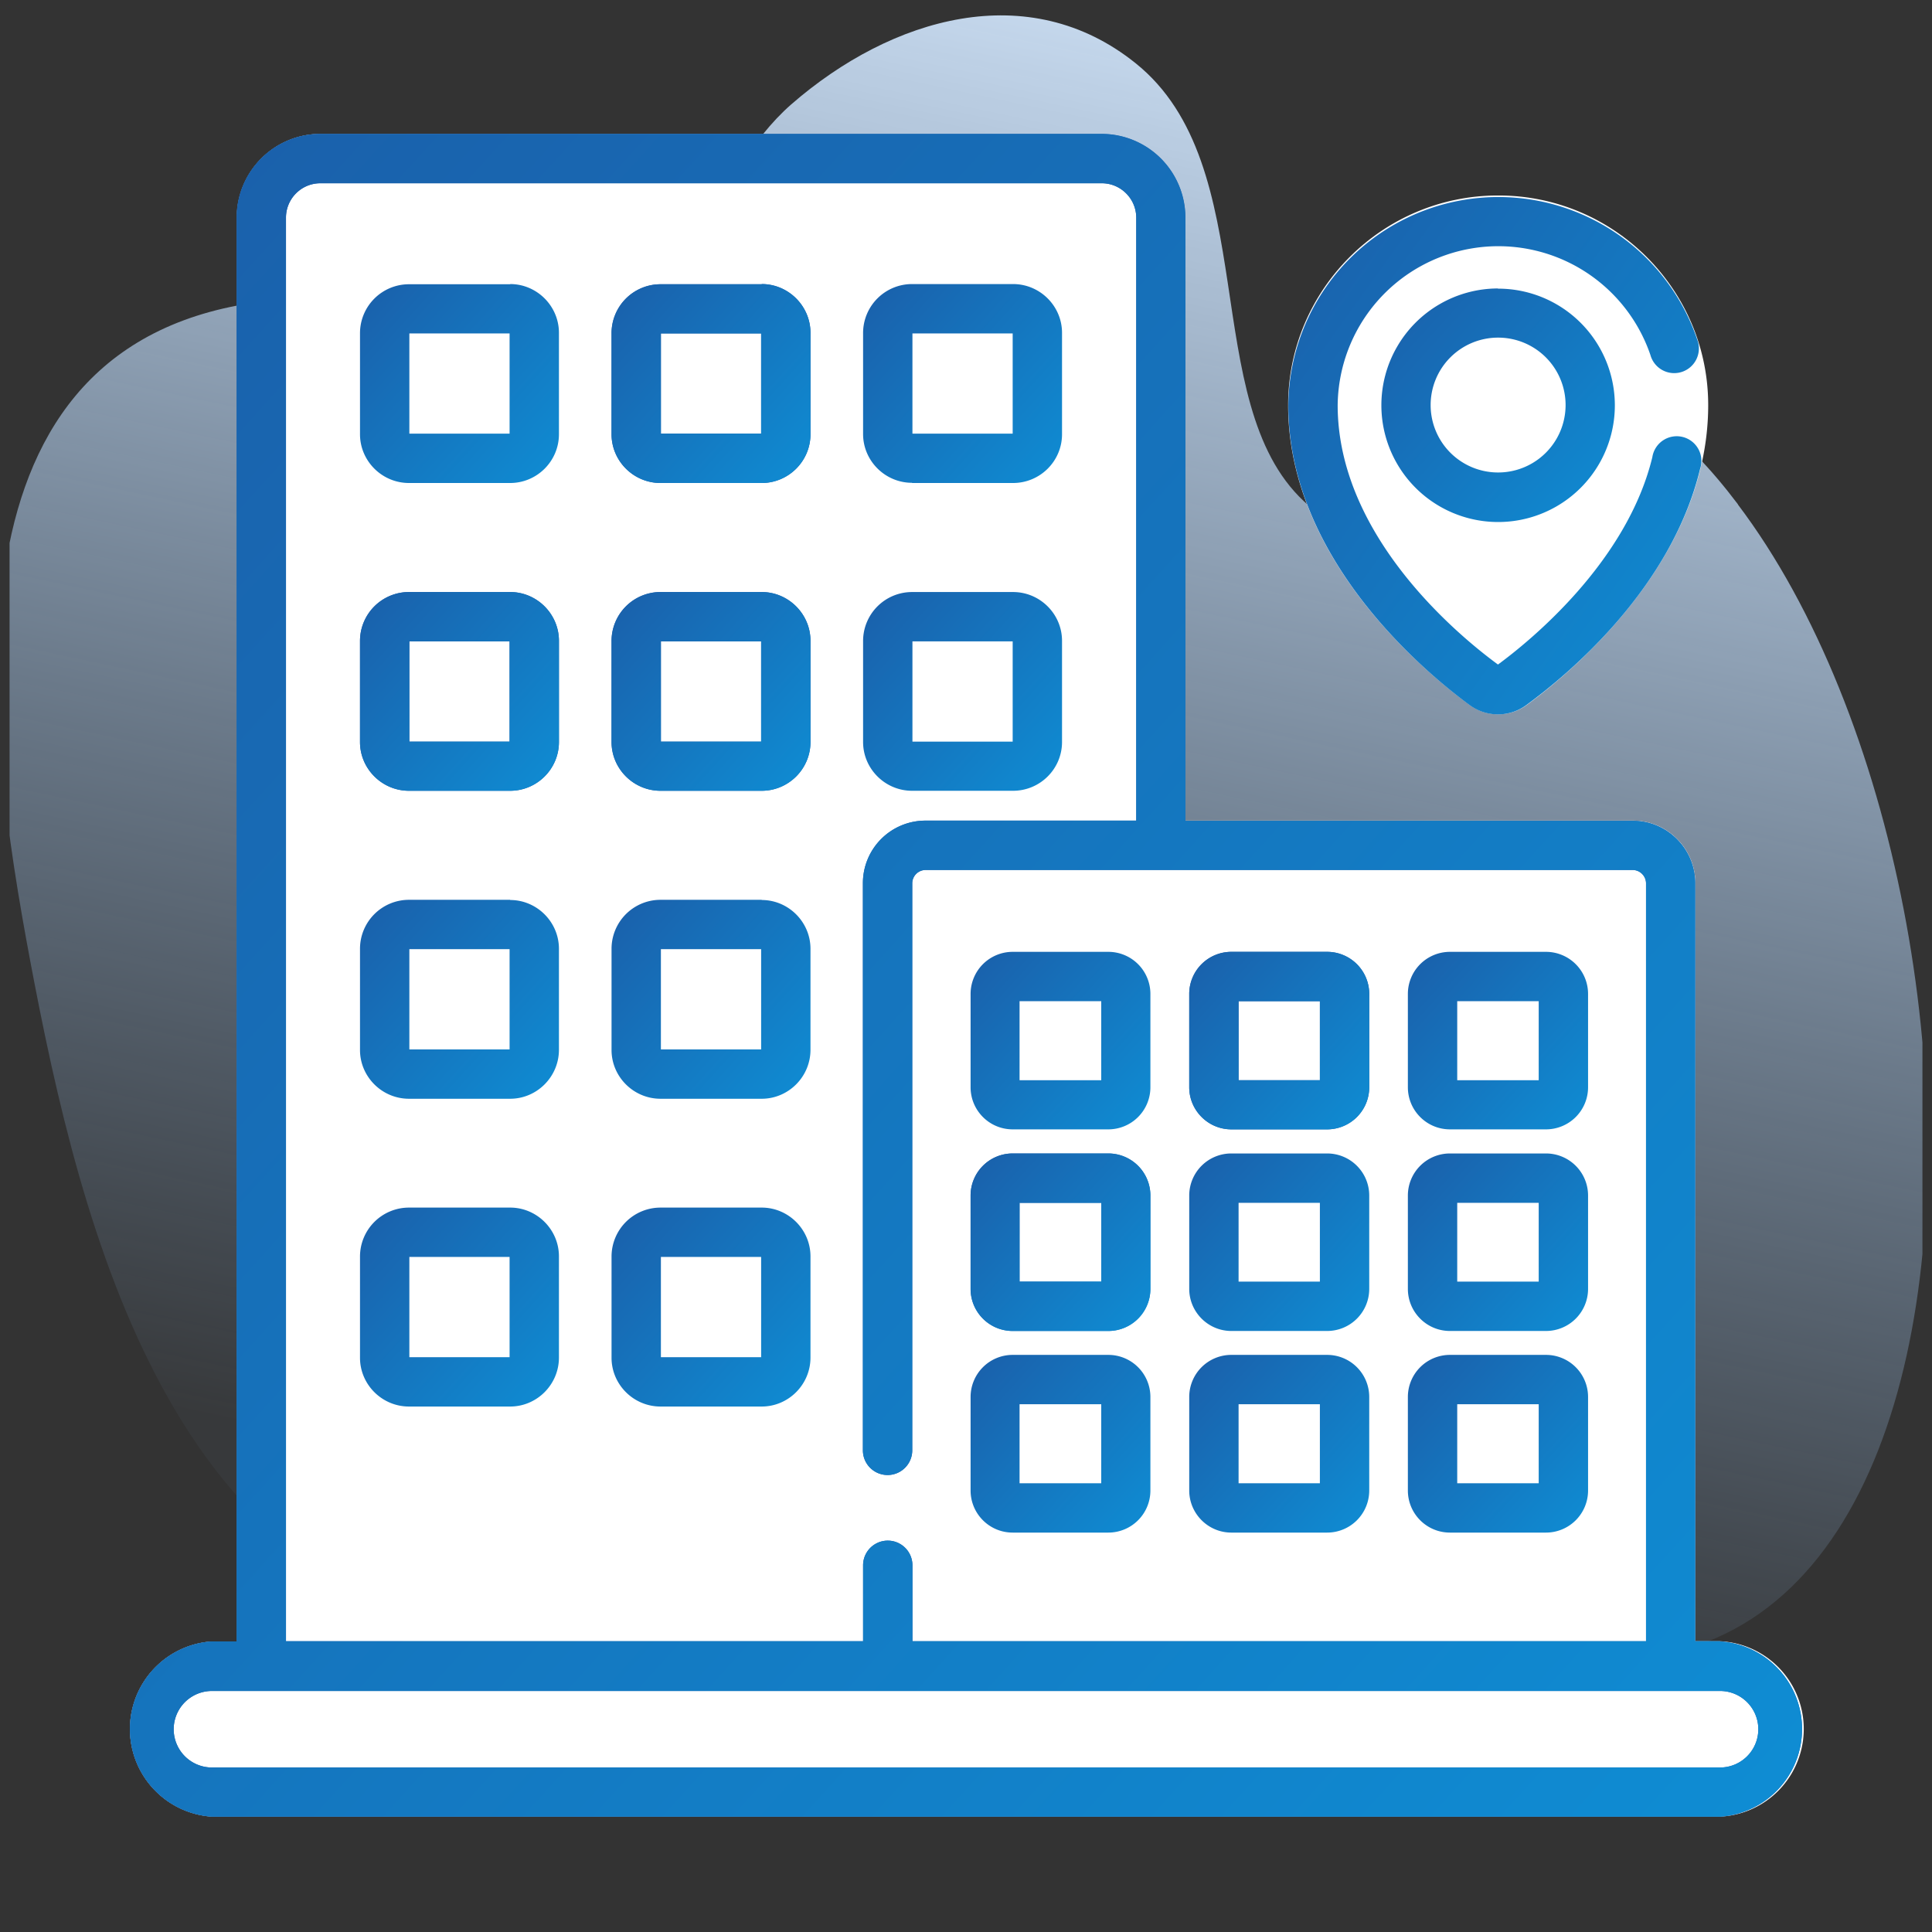
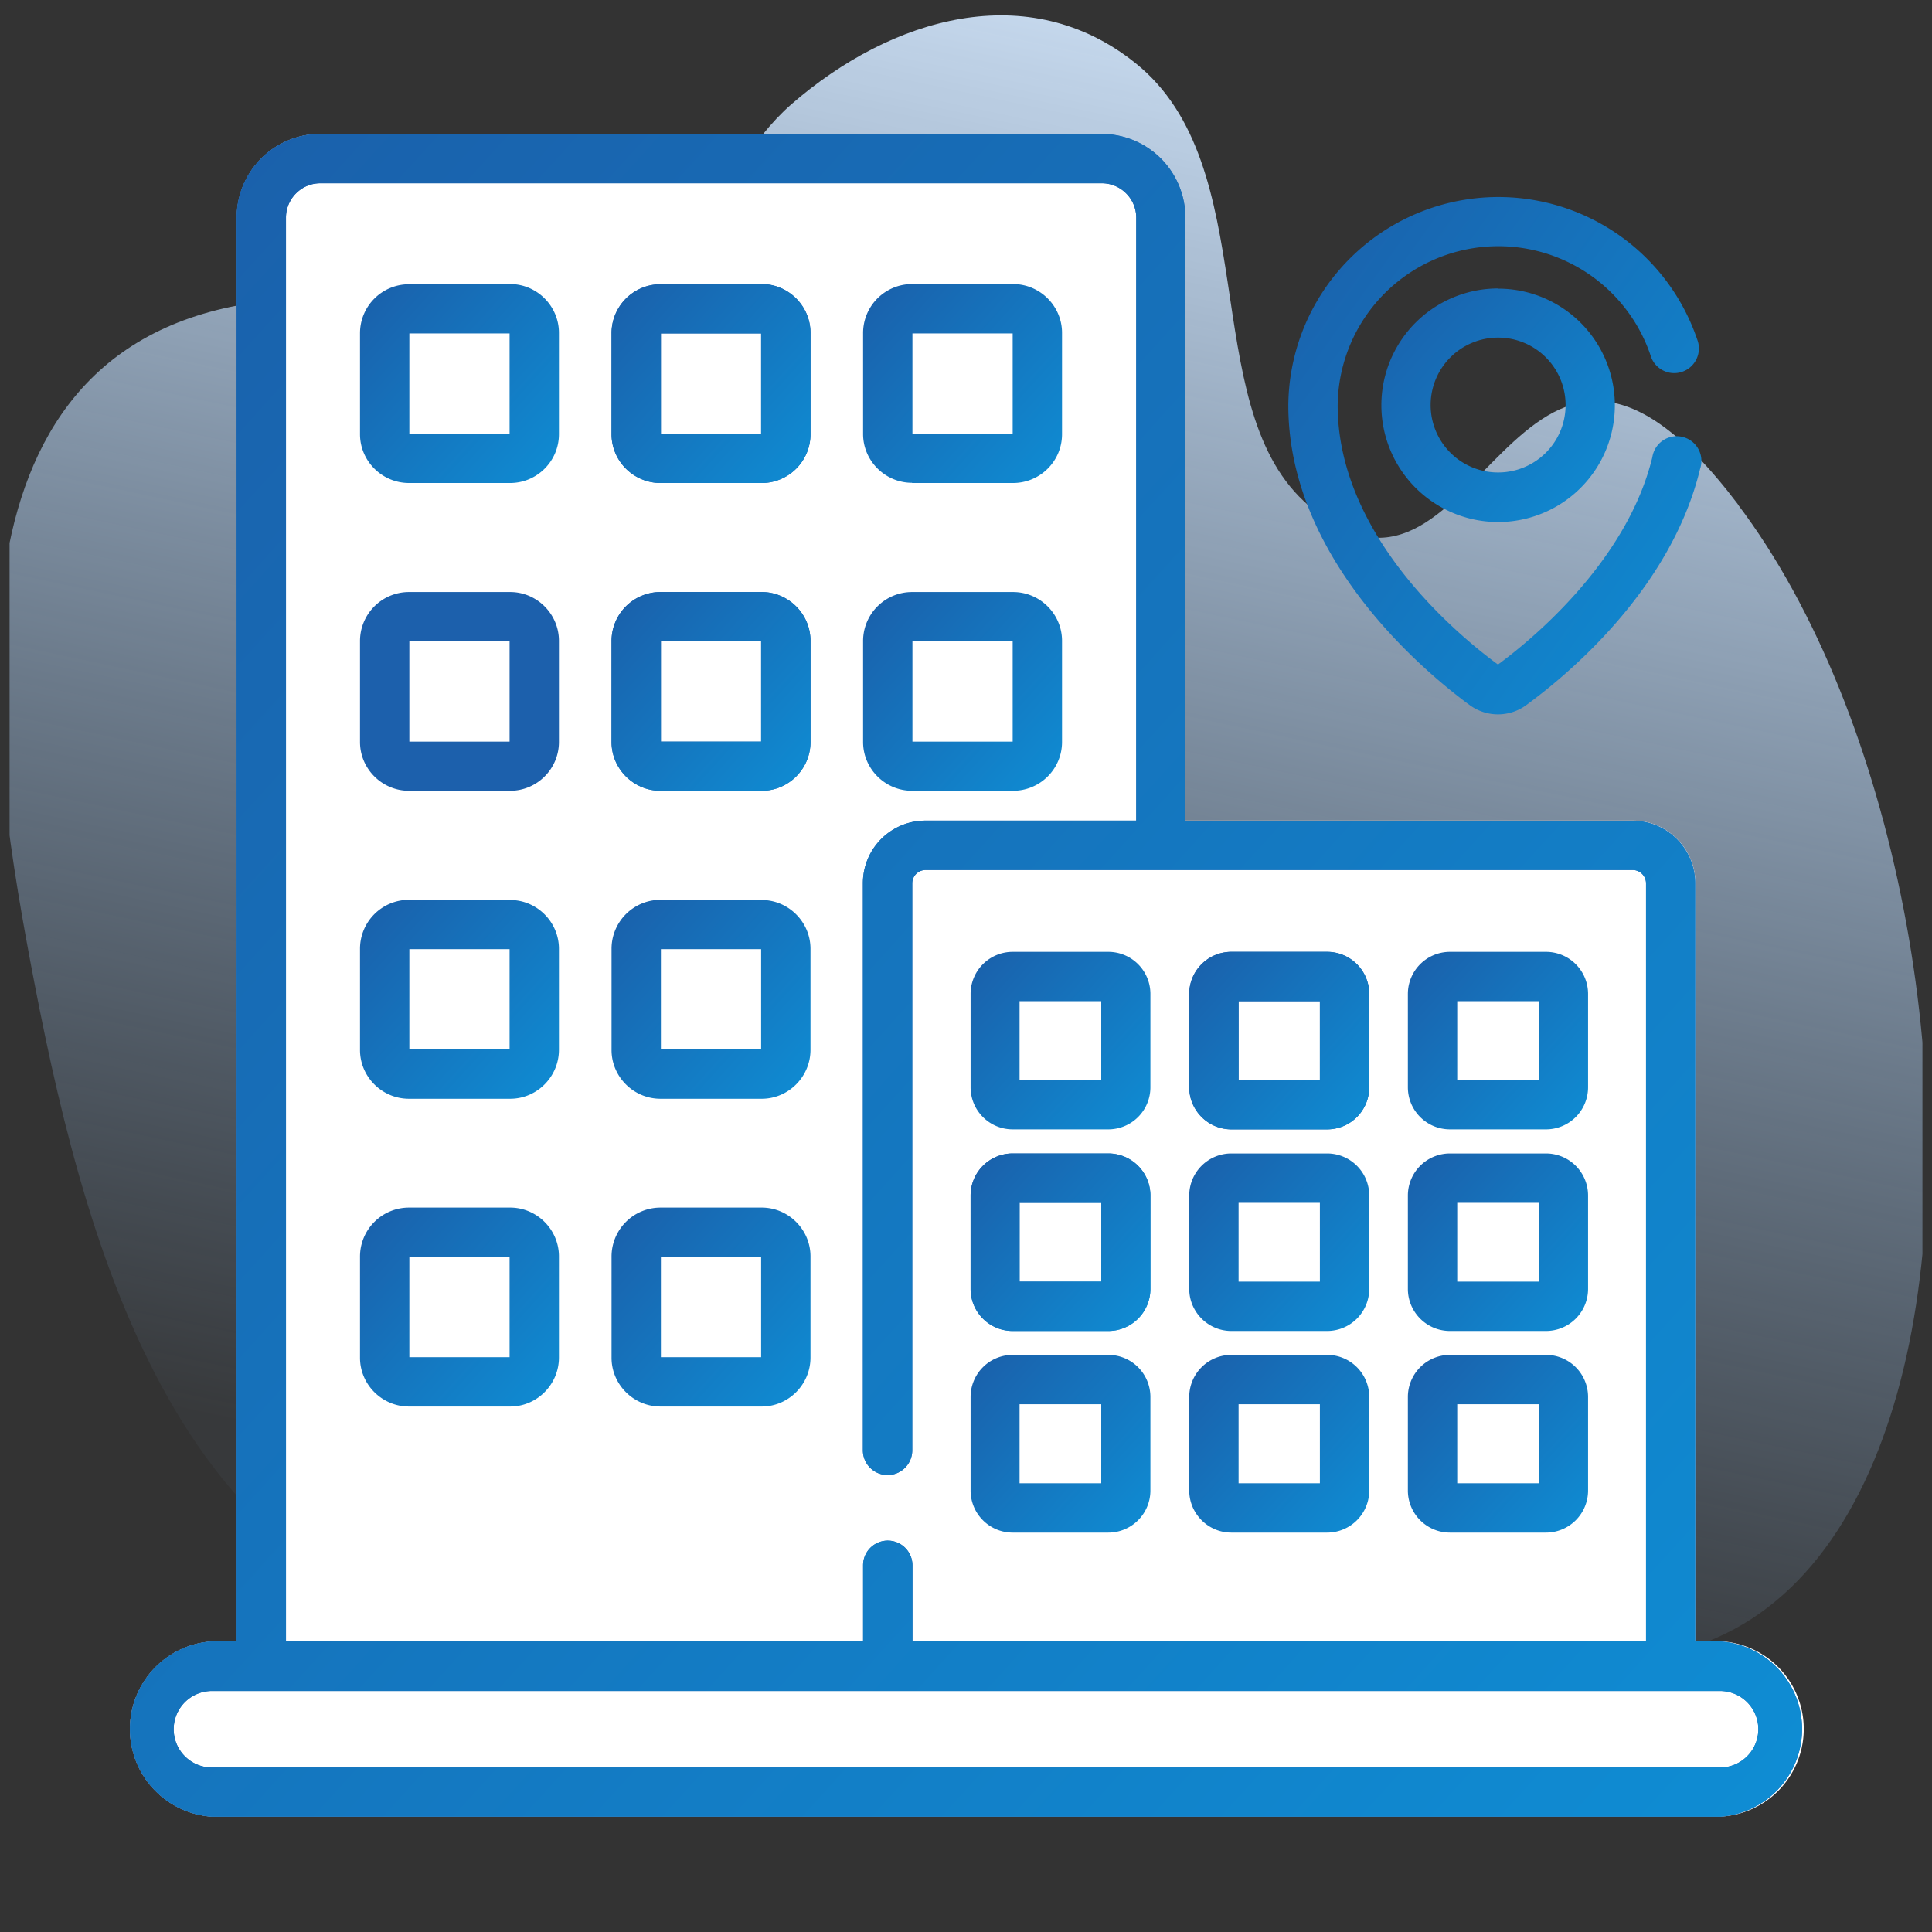
<svg xmlns="http://www.w3.org/2000/svg" width="101" height="101" fill="none">
  <rect width="100%" height="100%" fill="#333333" stroke="none" />
  <g clip-path="url(#clip0)">
    <path d="M90.86 26.37c-11.8-15.6-13.52 8.42-22.7-.17-5.56-5.2-2.1-17.54-8.8-22.9-5.58-4.48-12.74-2.42-18 2.16-4.22 3.7-5.62 11.06-11.1 13.14-5.81 2.19-11.5-3.84-17.84-2.63C-3.87 19.07-.45 39.67 1.8 51.39c2.87 14.88 8.14 33.44 26.08 34.08 18.9.67 21.16-16.96 40.14-4.65 37.44 24.3 39.34-32.62 22.83-54.45z" fill="url(#paint0_linear)" />
    <path d="M88.63 85.8h1.29a4.59 4.59 0 010 9.17H11.08a4.59 4.59 0 010-9.16h1.3V11.37A4.38 4.38 0 0116.73 7H57.6a4.38 4.38 0 014.37 4.37V42.9h23.4c1.8 0 3.26 1.47 3.26 3.27v39.64z" fill="#fff" />
-     <path fill-rule="evenodd" clip-rule="evenodd" d="M78.32 37.34a2.5 2.5 0 01-1.48-.48c-2.23-1.63-9.5-7.56-9.5-15.68 0-6.04 4.93-10.96 10.97-10.96h.03c6.04 0 10.96 4.92 10.96 10.96 0 8.12-7.26 14.05-9.49 15.68a2.5 2.5 0 01-1.49.48z" fill="#fff" />
    <path d="M89.92 85.8h-1.3V46.18c0-1.8-1.46-3.27-3.26-3.27H61.97V11.37A4.38 4.38 0 0057.6 7H16.74a4.38 4.38 0 00-4.37 4.37v74.44h-1.29a4.59 4.59 0 000 9.16h78.84a4.59 4.59 0 000-9.16zM14.95 11.38c0-.99.8-1.8 1.8-1.8H57.6c.99 0 1.8.81 1.8 1.8V42.9H48.38a3.27 3.27 0 00-3.27 3.27v29.65a1.29 1.29 0 102.58 0V46.17a.7.7 0 01.69-.69h36.97c.38 0 .7.31.7.7V85.8H47.7v-3.97a1.29 1.29 0 10-2.58 0v3.97H14.95V11.37zM89.92 92.4H11.08a2 2 0 010-4h78.84a2 2 0 010 4z" fill="#1C60AC" />
    <path d="M89.92 85.8h-1.3V46.18c0-1.8-1.46-3.27-3.26-3.27H61.97V11.37A4.38 4.38 0 0057.6 7H16.74a4.38 4.38 0 00-4.37 4.37v74.44h-1.29a4.59 4.59 0 000 9.16h78.84a4.59 4.59 0 000-9.16zM14.95 11.38c0-.99.8-1.8 1.8-1.8H57.6c.99 0 1.8.81 1.8 1.8V42.9H48.38a3.27 3.27 0 00-3.27 3.27v29.65a1.29 1.29 0 102.58 0V46.17a.7.7 0 01.69-.69h36.97c.38 0 .7.31.7.7V85.8H47.7v-3.97a1.29 1.29 0 10-2.58 0v3.97H14.95V11.37zM89.92 92.4H11.08a2 2 0 010-4h78.84a2 2 0 010 4z" fill="url(#paint1_linear)" />
    <path d="M26.67 14.86h-5.3a2.56 2.56 0 00-2.55 2.55v5.29c0 1.4 1.15 2.55 2.56 2.55h5.29c1.4 0 2.55-1.14 2.55-2.55V17.4c0-1.4-1.15-2.55-2.55-2.55zm-.03 7.81H21.4v-5.24h5.24v5.24z" fill="url(#paint2_linear)" />
    <path d="M39.82 14.86h-5.3a2.56 2.56 0 00-2.55 2.55v5.29c0 1.4 1.15 2.55 2.56 2.55h5.29c1.4 0 2.55-1.14 2.55-2.55V17.4c0-1.4-1.15-2.55-2.55-2.55zm-.03 7.81h-5.24v-5.24h5.24v5.24z" fill="#1C60AC" />
    <path d="M39.82 14.86h-5.3a2.56 2.56 0 00-2.55 2.55v5.29c0 1.4 1.15 2.55 2.56 2.55h5.29c1.4 0 2.55-1.14 2.55-2.55V17.4c0-1.4-1.15-2.55-2.55-2.55zm-.03 7.81h-5.24v-5.24h5.24v5.24z" fill="url(#paint3_linear)" />
    <path d="M47.68 25.25h5.28c1.41 0 2.56-1.14 2.56-2.55V17.4c0-1.4-1.15-2.55-2.56-2.55h-5.28a2.56 2.56 0 00-2.56 2.55v5.29c0 1.4 1.15 2.55 2.56 2.55zm.02-7.82h5.24v5.24H47.7v-5.24z" fill="url(#paint4_linear)" />
    <path d="M26.67 30.95h-5.3a2.56 2.56 0 00-2.55 2.55v5.29c0 1.4 1.15 2.55 2.56 2.55h5.29c1.4 0 2.55-1.14 2.55-2.55V33.5c0-1.4-1.15-2.55-2.55-2.55zm-.03 7.82H21.4v-5.24h5.24v5.24z" fill="#1C60AC" />
-     <path d="M26.67 30.95h-5.3a2.56 2.56 0 00-2.55 2.55v5.29c0 1.4 1.15 2.55 2.56 2.55h5.29c1.4 0 2.55-1.14 2.55-2.55V33.5c0-1.4-1.15-2.55-2.55-2.55zm-.03 7.82H21.4v-5.24h5.24v5.24z" fill="url(#paint5_linear)" />
    <path d="M39.82 30.95h-5.3a2.56 2.56 0 00-2.55 2.55v5.29c0 1.4 1.15 2.55 2.56 2.55h5.29c1.4 0 2.55-1.14 2.55-2.55V33.5c0-1.4-1.15-2.55-2.55-2.55zm-.03 7.82h-5.24v-5.24h5.24v5.24z" fill="#1C60AC" />
    <path d="M39.82 30.95h-5.3a2.56 2.56 0 00-2.55 2.55v5.29c0 1.4 1.15 2.55 2.56 2.55h5.29c1.4 0 2.55-1.14 2.55-2.55V33.5c0-1.4-1.15-2.55-2.55-2.55zm-.03 7.82h-5.24v-5.24h5.24v5.24z" fill="url(#paint6_linear)" />
    <path d="M47.68 41.34h5.28c1.41 0 2.56-1.14 2.56-2.55V33.5c0-1.4-1.15-2.55-2.56-2.55h-5.28a2.56 2.56 0 00-2.56 2.55v5.29c0 1.4 1.15 2.55 2.56 2.55zm.02-7.81h5.24v5.24H47.7v-5.24z" fill="url(#paint7_linear)" />
    <path d="M26.67 47.04h-5.3a2.56 2.56 0 00-2.55 2.55v5.3c0 1.4 1.15 2.55 2.56 2.55h5.29c1.4 0 2.55-1.15 2.55-2.56V49.6c0-1.4-1.15-2.55-2.55-2.55zm-.03 7.82H21.4v-5.24h5.24v5.24z" fill="url(#paint8_linear)" />
    <path d="M39.82 47.04h-5.3a2.56 2.56 0 00-2.55 2.55v5.3c0 1.4 1.15 2.55 2.56 2.55h5.29c1.4 0 2.55-1.15 2.55-2.56V49.6c0-1.4-1.15-2.55-2.55-2.55zm-.03 7.82h-5.24v-5.24h5.24v5.24z" fill="url(#paint9_linear)" />
    <path d="M26.67 63.13h-5.3a2.56 2.56 0 00-2.55 2.55v5.3c0 1.4 1.15 2.55 2.56 2.55h5.29c1.4 0 2.55-1.15 2.55-2.56v-5.29c0-1.4-1.15-2.55-2.55-2.55zm-.03 7.82H21.4v-5.24h5.24v5.24z" fill="url(#paint10_linear)" />
    <path d="M39.82 63.13h-5.3a2.56 2.56 0 00-2.55 2.55v5.3c0 1.4 1.15 2.55 2.56 2.55h5.29c1.4 0 2.55-1.15 2.55-2.56v-5.29c0-1.4-1.15-2.55-2.55-2.55zm-.03 7.82h-5.24v-5.24h5.24v5.24z" fill="url(#paint11_linear)" />
    <path d="M52.93 59.04h5.01a2.2 2.2 0 002.2-2.2v-4.88a2.2 2.2 0 00-2.2-2.2h-5a2.2 2.2 0 00-2.2 2.2v4.88c0 1.21.98 2.2 2.2 2.2zm.38-6.7h4.26v4.13H53.3v-4.14z" fill="url(#paint12_linear)" />
    <path d="M52.93 69.58h5.01a2.2 2.2 0 002.2-2.2V62.5a2.2 2.2 0 00-2.2-2.2h-5a2.2 2.2 0 00-2.2 2.2v4.88c0 1.21.98 2.2 2.2 2.2zm.38-6.7h4.26V67H53.3v-4.13z" fill="url(#paint13_linear)" />
    <path d="M52.93 69.58h5.01a2.2 2.2 0 002.2-2.2V62.5a2.2 2.2 0 00-2.2-2.2h-5a2.2 2.2 0 00-2.2 2.2v4.88c0 1.21.98 2.2 2.2 2.2zm.38-6.7h4.26V67H53.3v-4.13z" fill="url(#paint14_linear)" />
    <path d="M52.93 80.12h5.01a2.2 2.2 0 002.2-2.2v-4.89a2.2 2.2 0 00-2.2-2.2h-5a2.2 2.2 0 00-2.2 2.2v4.89c0 1.21.98 2.2 2.2 2.2zm.38-6.71h4.26v4.13H53.3v-4.13z" fill="url(#paint15_linear)" />
    <path d="M64.37 59.04h5.01a2.2 2.2 0 002.2-2.2v-4.88a2.2 2.2 0 00-2.2-2.2h-5a2.2 2.2 0 00-2.21 2.2v4.88c0 1.21.99 2.2 2.2 2.2zm.38-6.7H69v4.13h-4.25v-4.14z" fill="#1C60AC" />
    <path d="M64.37 59.04h5.01a2.2 2.2 0 002.2-2.2v-4.88a2.2 2.2 0 00-2.2-2.2h-5a2.2 2.2 0 00-2.21 2.2v4.88c0 1.21.99 2.2 2.2 2.2zm.38-6.7H69v4.13h-4.25v-4.14z" fill="url(#paint16_linear)" />
    <path d="M64.37 69.58h5.01a2.2 2.2 0 002.2-2.2V62.5a2.2 2.2 0 00-2.2-2.2h-5a2.2 2.2 0 00-2.21 2.2v4.88c0 1.21.99 2.2 2.2 2.2zm.38-6.7H69V67h-4.25v-4.13z" fill="url(#paint17_linear)" />
    <path d="M64.37 80.12h5.01a2.2 2.2 0 002.2-2.2v-4.89a2.2 2.2 0 00-2.2-2.2h-5a2.2 2.2 0 00-2.21 2.2v4.89c0 1.21.99 2.2 2.2 2.2zm.38-6.71H69v4.13h-4.25v-4.13z" fill="url(#paint18_linear)" />
    <path d="M75.8 59.04h5.02a2.2 2.2 0 002.2-2.2v-4.88a2.2 2.2 0 00-2.2-2.2H75.8a2.2 2.2 0 00-2.2 2.2v4.88c0 1.21.98 2.2 2.2 2.2zm.38-6.7h4.26v4.13h-4.26v-4.14z" fill="url(#paint19_linear)" />
    <path d="M75.8 69.58h5.02a2.2 2.2 0 002.2-2.2V62.5a2.2 2.2 0 00-2.2-2.2H75.8a2.2 2.2 0 00-2.2 2.2v4.88c0 1.21.98 2.2 2.2 2.2zm.38-6.7h4.26V67h-4.26v-4.13z" fill="url(#paint20_linear)" />
    <path d="M75.8 80.12h5.02a2.2 2.2 0 002.2-2.2v-4.89a2.2 2.2 0 00-2.2-2.2H75.8a2.2 2.2 0 00-2.2 2.2v4.89c0 1.21.98 2.2 2.2 2.2zm.38-6.71h4.26v4.13h-4.26v-4.13z" fill="url(#paint21_linear)" />
    <path d="M76.83 36.86a2.5 2.5 0 002.96 0c2.23-1.63 7.58-6.1 9.09-12.36a1.29 1.29 0 10-2.5-.6c-1.34 5.53-6.46 9.66-8.07 10.84-2.02-1.48-8.38-6.7-8.38-13.56a8.4 8.4 0 0116.35-2.62 1.29 1.29 0 102.45-.8 10.98 10.98 0 00-21.38 3.43c0 8.1 7.26 14.04 9.48 15.67z" fill="url(#paint22_linear)" />
    <path d="M78.31 15.08a6.1 6.1 0 10.02 12.21 6.1 6.1 0 00-.02-12.2zm0 9.62a3.52 3.52 0 11.01-7.05 3.52 3.52 0 010 7.05z" fill="url(#paint23_linear)" />
  </g>
  <defs>
    <linearGradient id="paint0_linear" x1="29.17" y1="77.86" x2="47.68" y2="-9.37" gradientUnits="userSpaceOnUse">
      <stop stop-color="#9FCDFF" stop-opacity=".04" />
      <stop offset="1" stop-color="#D9EBFF" />
    </linearGradient>
    <linearGradient id="paint1_linear" x1="3.79" y1="361.01" x2="-174.83" y2="199.4" gradientUnits="userSpaceOnUse">
      <stop stop-color="#04B6F9" />
      <stop offset="1" stop-color="#1B5DA8" />
    </linearGradient>
    <linearGradient id="paint2_linear" x1="18.5" y1="56.7" x2="-2.61" y2="37.6" gradientUnits="userSpaceOnUse">
      <stop stop-color="#04B6F9" />
      <stop offset="1" stop-color="#1B5DA8" />
    </linearGradient>
    <linearGradient id="paint3_linear" x1="31.65" y1="56.7" x2="10.54" y2="37.6" gradientUnits="userSpaceOnUse">
      <stop stop-color="#04B6F9" />
      <stop offset="1" stop-color="#1B5DA8" />
    </linearGradient>
    <linearGradient id="paint4_linear" x1="44.8" y1="56.7" x2="23.69" y2="37.6" gradientUnits="userSpaceOnUse">
      <stop stop-color="#04B6F9" />
      <stop offset="1" stop-color="#1B5DA8" />
    </linearGradient>
    <linearGradient id="paint5_linear" x1="18.5" y1="72.79" x2="-2.61" y2="53.69" gradientUnits="userSpaceOnUse">
      <stop stop-color="#04B6F9" />
      <stop offset="1" stop-color="#1B5DA8" />
    </linearGradient>
    <linearGradient id="paint6_linear" x1="31.65" y1="72.79" x2="10.54" y2="53.69" gradientUnits="userSpaceOnUse">
      <stop stop-color="#04B6F9" />
      <stop offset="1" stop-color="#1B5DA8" />
    </linearGradient>
    <linearGradient id="paint7_linear" x1="44.8" y1="72.79" x2="23.69" y2="53.69" gradientUnits="userSpaceOnUse">
      <stop stop-color="#04B6F9" />
      <stop offset="1" stop-color="#1B5DA8" />
    </linearGradient>
    <linearGradient id="paint8_linear" x1="18.5" y1="88.88" x2="-2.61" y2="69.79" gradientUnits="userSpaceOnUse">
      <stop stop-color="#04B6F9" />
      <stop offset="1" stop-color="#1B5DA8" />
    </linearGradient>
    <linearGradient id="paint9_linear" x1="31.65" y1="88.88" x2="10.54" y2="69.79" gradientUnits="userSpaceOnUse">
      <stop stop-color="#04B6F9" />
      <stop offset="1" stop-color="#1B5DA8" />
    </linearGradient>
    <linearGradient id="paint10_linear" x1="18.5" y1="104.97" x2="-2.61" y2="85.88" gradientUnits="userSpaceOnUse">
      <stop stop-color="#04B6F9" />
      <stop offset="1" stop-color="#1B5DA8" />
    </linearGradient>
    <linearGradient id="paint11_linear" x1="31.65" y1="104.97" x2="10.54" y2="85.88" gradientUnits="userSpaceOnUse">
      <stop stop-color="#04B6F9" />
      <stop offset="1" stop-color="#1B5DA8" />
    </linearGradient>
    <linearGradient id="paint12_linear" x1="50.44" y1="87.13" x2="31.56" y2="69.82" gradientUnits="userSpaceOnUse">
      <stop stop-color="#04B6F9" />
      <stop offset="1" stop-color="#1B5DA8" />
    </linearGradient>
    <linearGradient id="paint13_linear" x1="50.44" y1="97.67" x2="31.56" y2="80.35" gradientUnits="userSpaceOnUse">
      <stop stop-color="#04B6F9" />
      <stop offset="1" stop-color="#1B5DA8" />
    </linearGradient>
    <linearGradient id="paint14_linear" x1="50.44" y1="97.67" x2="31.56" y2="80.35" gradientUnits="userSpaceOnUse">
      <stop stop-color="#04B6F9" />
      <stop offset="1" stop-color="#1B5DA8" />
    </linearGradient>
    <linearGradient id="paint15_linear" x1="50.44" y1="108.2" x2="31.56" y2="90.89" gradientUnits="userSpaceOnUse">
      <stop stop-color="#04B6F9" />
      <stop offset="1" stop-color="#1B5DA8" />
    </linearGradient>
    <linearGradient id="paint16_linear" x1="61.88" y1="87.13" x2="43" y2="69.82" gradientUnits="userSpaceOnUse">
      <stop stop-color="#04B6F9" />
      <stop offset="1" stop-color="#1B5DA8" />
    </linearGradient>
    <linearGradient id="paint17_linear" x1="61.88" y1="97.67" x2="43" y2="80.35" gradientUnits="userSpaceOnUse">
      <stop stop-color="#04B6F9" />
      <stop offset="1" stop-color="#1B5DA8" />
    </linearGradient>
    <linearGradient id="paint18_linear" x1="61.88" y1="108.2" x2="43" y2="90.89" gradientUnits="userSpaceOnUse">
      <stop stop-color="#04B6F9" />
      <stop offset="1" stop-color="#1B5DA8" />
    </linearGradient>
    <linearGradient id="paint19_linear" x1="73.32" y1="87.13" x2="54.44" y2="69.82" gradientUnits="userSpaceOnUse">
      <stop stop-color="#04B6F9" />
      <stop offset="1" stop-color="#1B5DA8" />
    </linearGradient>
    <linearGradient id="paint20_linear" x1="73.32" y1="97.67" x2="54.44" y2="80.35" gradientUnits="userSpaceOnUse">
      <stop stop-color="#04B6F9" />
      <stop offset="1" stop-color="#1B5DA8" />
    </linearGradient>
    <linearGradient id="paint21_linear" x1="73.32" y1="108.2" x2="54.44" y2="90.89" gradientUnits="userSpaceOnUse">
      <stop stop-color="#04B6F9" />
      <stop offset="1" stop-color="#1B5DA8" />
    </linearGradient>
    <linearGradient id="paint22_linear" x1="66.68" y1="119.36" x2="14.22" y2="81.63" gradientUnits="userSpaceOnUse">
      <stop stop-color="#04B6F9" />
      <stop offset="1" stop-color="#1B5DA8" />
    </linearGradient>
    <linearGradient id="paint23_linear" x1="71.84" y1="64.16" x2="47.08" y2="41.76" gradientUnits="userSpaceOnUse">
      <stop stop-color="#04B6F9" />
      <stop offset="1" stop-color="#1B5DA8" />
    </linearGradient>
    <clipPath id="clip0">
      <path fill="#fff" transform="translate(.5 .5)" d="M0 0h100v100H0z" />
    </clipPath>
  </defs>
</svg>